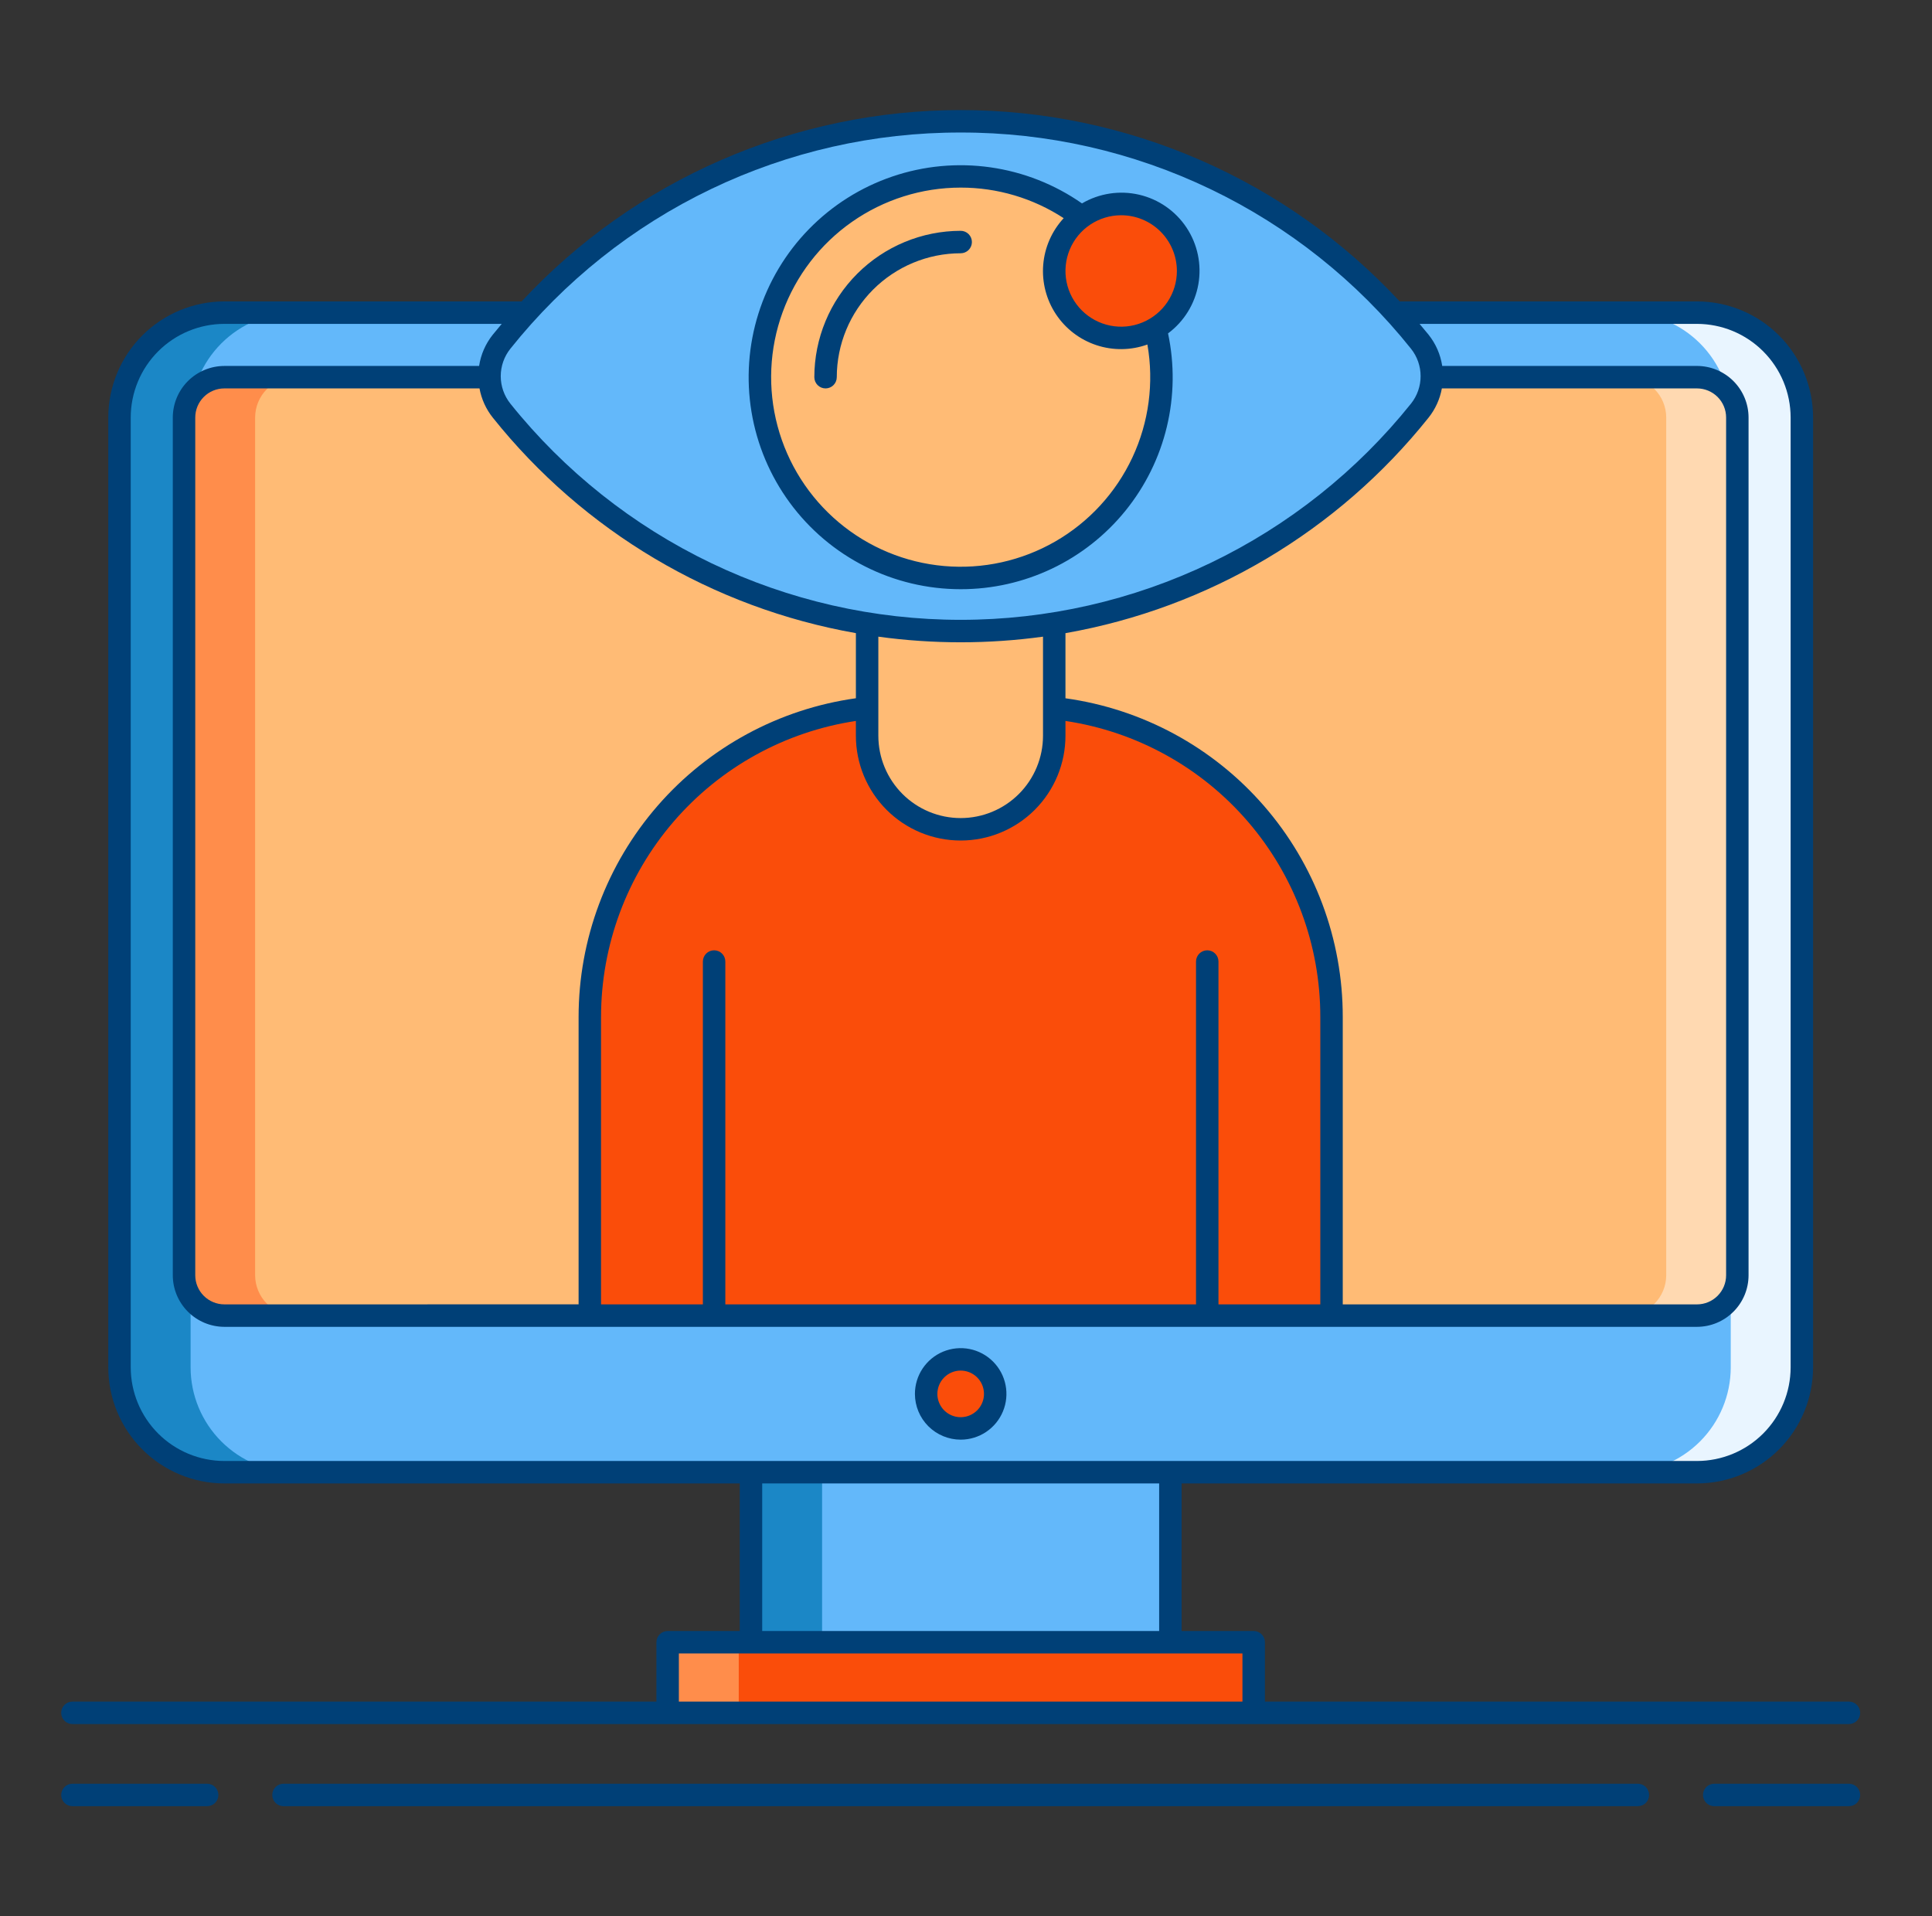
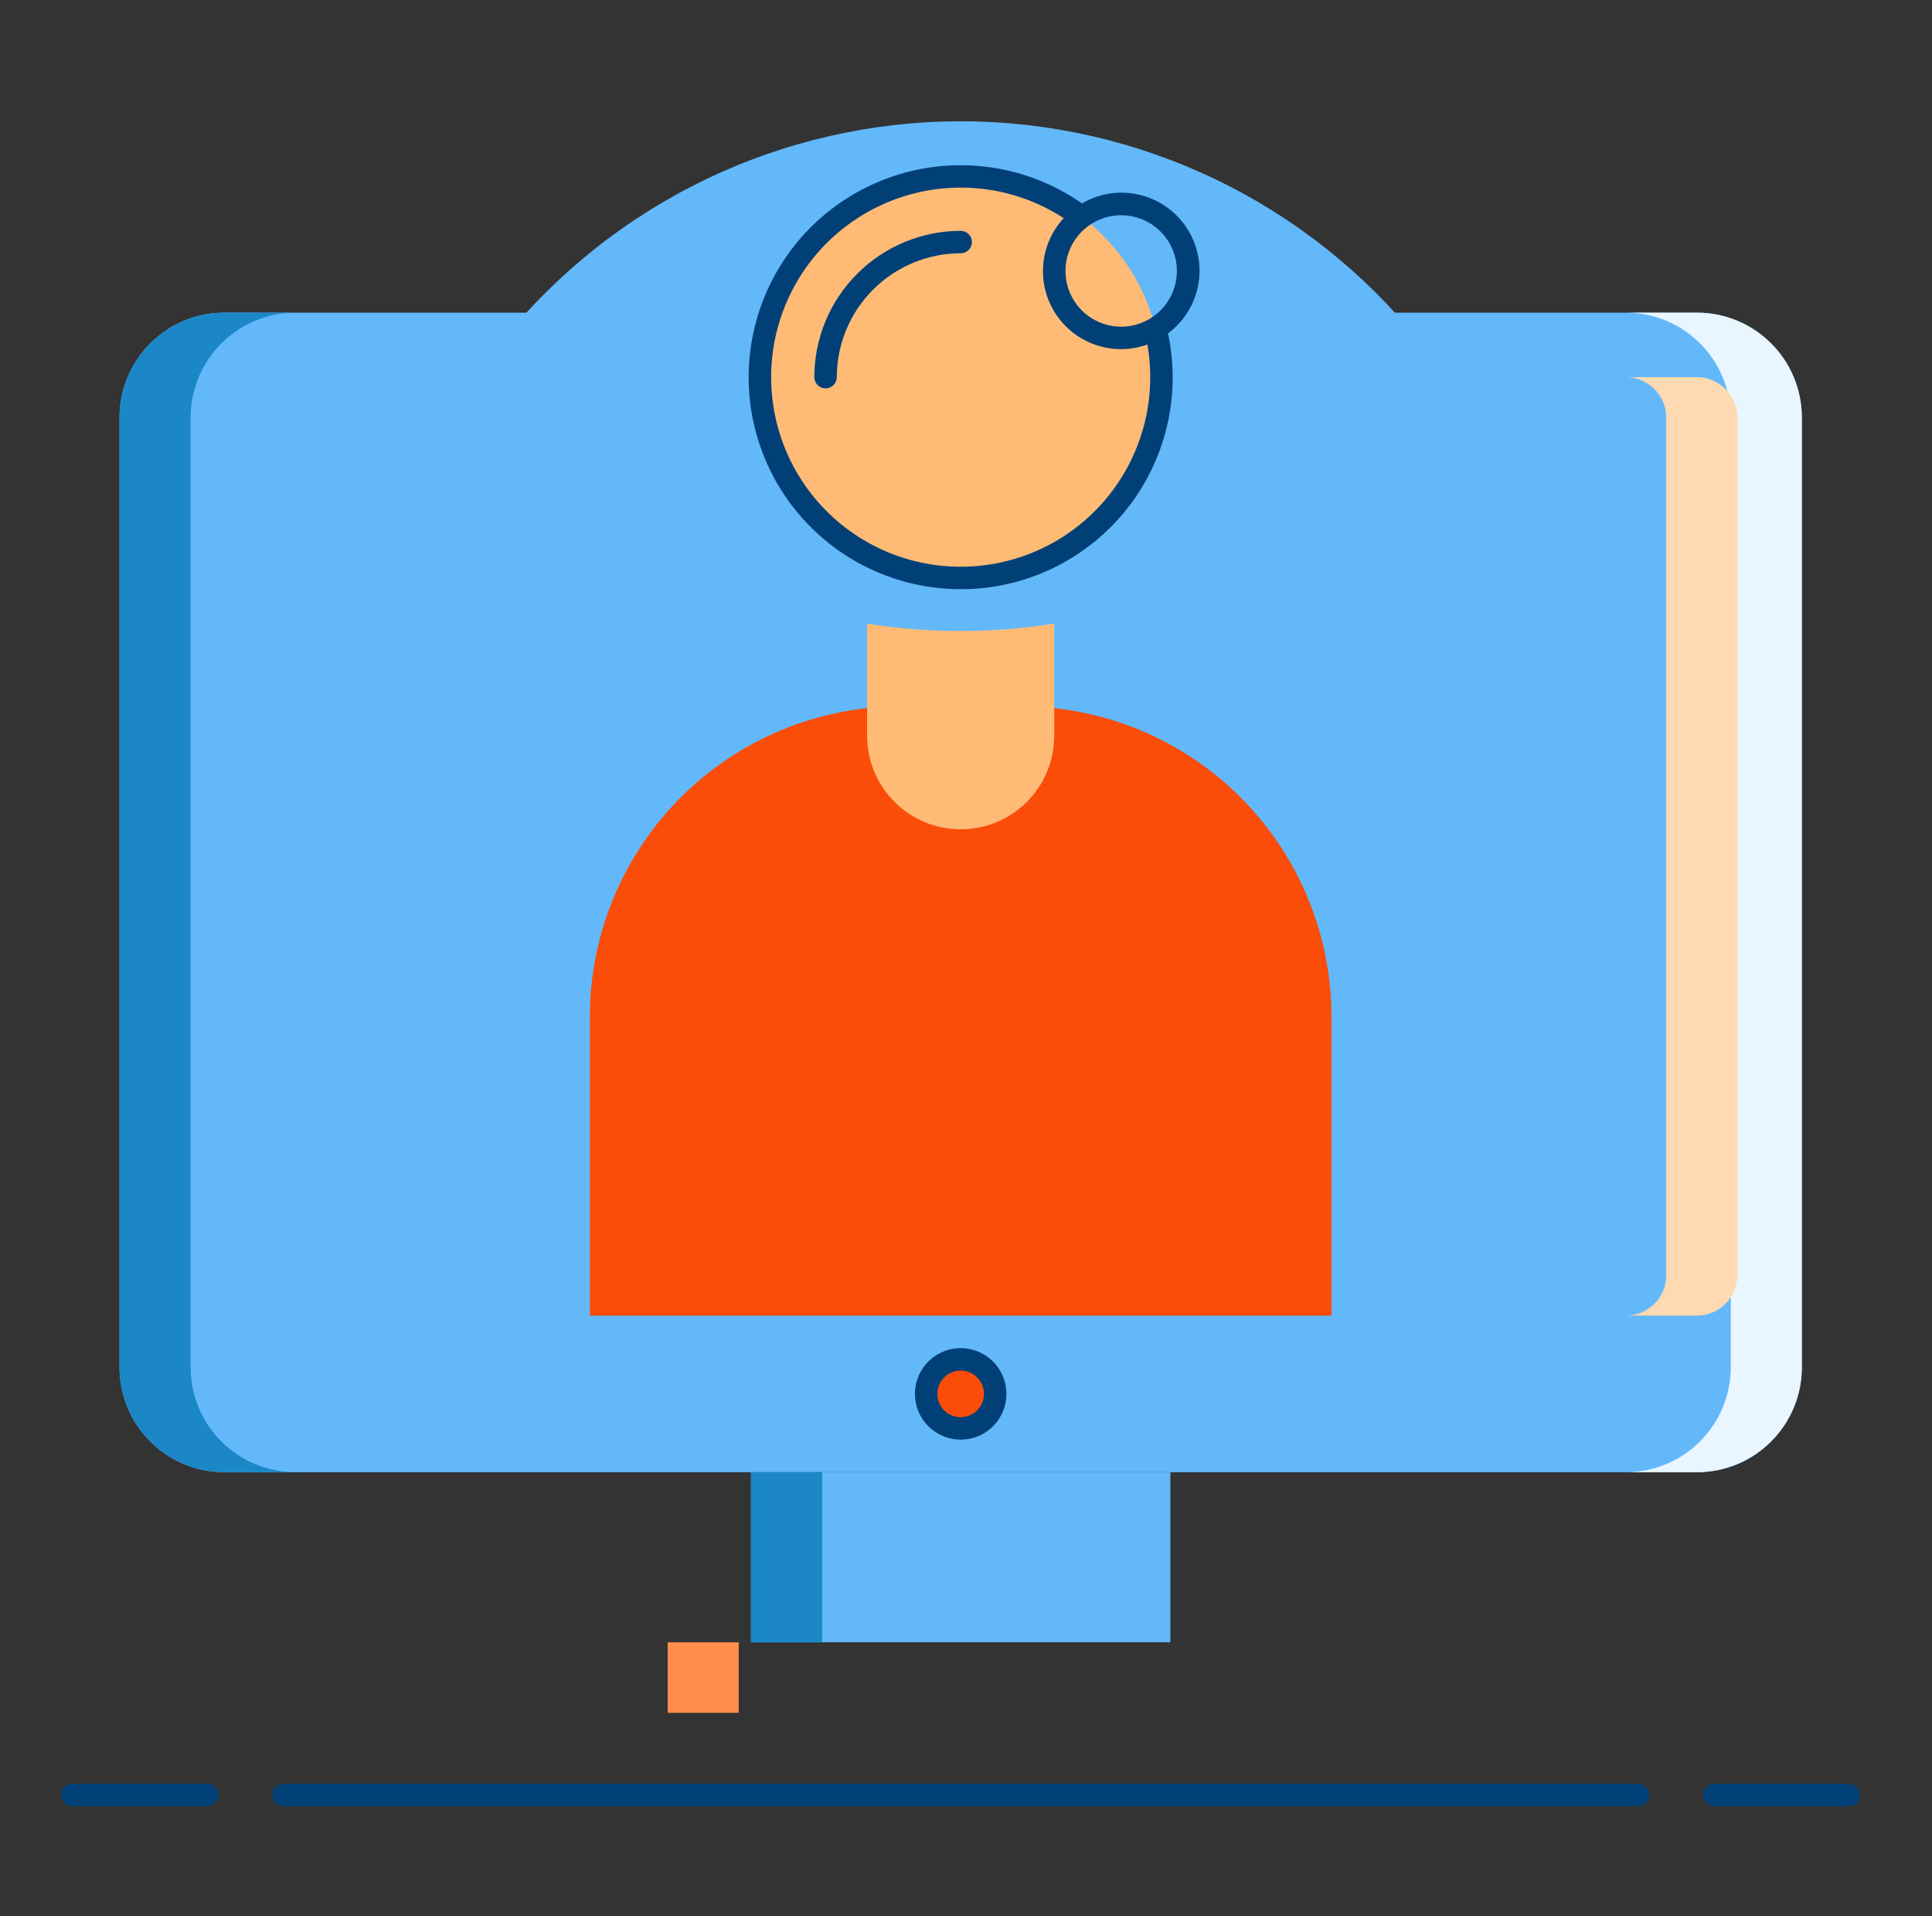
<svg xmlns="http://www.w3.org/2000/svg" width="121" height="120" viewBox="0 0 121 120" fill="none">
  <rect x="0" y="0" width="121" height="120" fill="#333333" stroke="none" />
  <path d="M106.283 19.579H14.05C10.424 19.579 7.484 22.519 7.484 26.146V85.626C7.484 89.253 10.424 92.193 14.05 92.193H106.283C109.909 92.193 112.849 89.253 112.849 85.626V26.146C112.849 22.519 109.909 19.579 106.283 19.579Z" fill="#63B8FA" />
  <path d="M11.937 85.626V26.145C11.939 24.404 12.632 22.735 13.863 21.504C15.094 20.273 16.763 19.581 18.504 19.579H14.05C12.31 19.581 10.641 20.273 9.41 21.504C8.178 22.735 7.486 24.404 7.484 26.145V85.626C7.486 87.367 8.178 89.036 9.409 90.267C10.64 91.499 12.31 92.191 14.05 92.193H18.504C16.763 92.191 15.094 91.499 13.863 90.267C12.631 89.036 11.939 87.367 11.937 85.626Z" fill="#1B87C6" />
  <path d="M108.396 85.626V26.145C108.394 24.404 107.702 22.735 106.471 21.504C105.24 20.273 103.571 19.58 101.83 19.578H106.283C108.024 19.58 109.693 20.273 110.924 21.504C112.155 22.735 112.847 24.404 112.849 26.145V85.626C112.847 87.367 112.155 89.036 110.924 90.267C109.693 91.498 108.024 92.191 106.283 92.193H101.83C103.571 92.191 105.24 91.498 106.471 90.267C107.702 89.036 108.394 87.367 108.396 85.626Z" fill="#E9F5FF" />
-   <path d="M106.283 23.619H14.05C12.656 23.619 11.525 24.75 11.525 26.145V79.859C11.525 81.254 12.656 82.385 14.05 82.385H106.283C107.678 82.385 108.808 81.254 108.808 79.859V26.145C108.808 24.75 107.678 23.619 106.283 23.619Z" fill="#FFBB75" />
-   <path d="M15.978 79.859V26.145C15.979 25.476 16.246 24.834 16.719 24.361C17.193 23.887 17.834 23.621 18.504 23.619H14.05C13.381 23.621 12.74 23.887 12.266 24.361C11.793 24.834 11.526 25.476 11.525 26.145V79.859C11.526 80.528 11.793 81.17 12.266 81.643C12.74 82.117 13.381 82.383 14.05 82.385H18.504C17.834 82.383 17.193 82.117 16.72 81.644C16.246 81.17 15.98 80.529 15.978 79.859Z" fill="#FF8D4B" />
  <path d="M104.355 79.859V26.145C104.354 25.476 104.087 24.834 103.614 24.361C103.141 23.887 102.499 23.621 101.83 23.619H106.283C106.952 23.621 107.594 23.887 108.067 24.361C108.54 24.834 108.807 25.476 108.808 26.145V79.859C108.807 80.528 108.54 81.17 108.067 81.643C107.594 82.117 106.952 82.383 106.283 82.385H101.83C102.499 82.383 103.14 82.117 103.614 81.644C104.087 81.17 104.354 80.529 104.355 79.859Z" fill="#FFD9B1" />
-   <path d="M78.519 102.841H41.814V107.26H78.519V102.841Z" fill="#FA4D0A" />
  <path d="M46.267 102.841H41.814V107.26H46.267V102.841Z" fill="#FF8D4B" />
  <path d="M73.3 92.192H47.034V102.841H73.3V92.192Z" fill="#63B8FA" />
  <path d="M51.487 92.192H47.034V102.841H51.487V92.192Z" fill="#1B87C6" />
  <path d="M60.167 89.451C61.361 89.451 62.329 88.483 62.329 87.289C62.329 86.095 61.361 85.126 60.167 85.126C58.972 85.126 58.004 86.095 58.004 87.289C58.004 88.483 58.972 89.451 60.167 89.451Z" fill="#FA4D0A" />
  <path d="M56.393 44.234H63.94C66.495 44.234 69.024 44.737 71.385 45.714C73.745 46.692 75.889 48.125 77.695 49.931C79.502 51.738 80.935 53.882 81.912 56.242C82.89 58.602 83.393 61.132 83.393 63.687V82.385H36.94V63.687C36.94 58.528 38.99 53.58 42.638 49.931C46.286 46.283 51.234 44.234 56.393 44.234Z" fill="#FA4D0A" />
  <path d="M66.026 37.166C66.026 33.93 63.403 31.307 60.167 31.307C56.931 31.307 54.307 33.93 54.307 37.166V46.072C54.307 49.309 56.931 51.932 60.167 51.932C63.403 51.932 66.026 49.309 66.026 46.072V37.166Z" fill="#FFBB75" />
  <path d="M60.167 39.516C65.688 39.52 71.14 38.282 76.118 35.892C81.096 33.503 85.472 30.023 88.921 25.711C89.412 25.1 89.679 24.339 89.679 23.555C89.679 22.771 89.412 22.011 88.921 21.399C85.469 17.091 81.092 13.614 76.115 11.225C71.138 8.835 65.688 7.595 60.167 7.595C54.646 7.595 49.196 8.835 44.219 11.225C39.242 13.614 34.865 17.091 31.413 21.399C30.922 22.011 30.655 22.771 30.655 23.555C30.655 24.339 30.922 25.1 31.413 25.711C34.862 30.023 39.238 33.502 44.216 35.892C49.193 38.282 54.645 39.52 60.167 39.516Z" fill="#63B8FA" />
  <path d="M60.167 36.194C67.111 36.194 72.741 30.564 72.741 23.619C72.741 16.675 67.111 11.045 60.167 11.045C53.222 11.045 47.592 16.675 47.592 23.619C47.592 30.564 53.222 36.194 60.167 36.194Z" fill="#FFBB75" />
-   <path d="M70.219 21.161C72.534 21.161 74.411 19.284 74.411 16.968C74.411 14.653 72.534 12.776 70.219 12.776C67.903 12.776 66.026 14.653 66.026 16.968C66.026 19.284 67.903 21.161 70.219 21.161Z" fill="#FA4D0A" />
  <path d="M60.167 90.154C60.733 90.154 61.287 89.986 61.759 89.671C62.23 89.356 62.597 88.909 62.814 88.385C63.031 87.862 63.088 87.286 62.977 86.73C62.867 86.174 62.593 85.663 62.193 85.263C61.792 84.862 61.282 84.589 60.726 84.478C60.17 84.368 59.594 84.425 59.07 84.641C58.547 84.858 58.099 85.226 57.784 85.697C57.469 86.168 57.301 86.722 57.301 87.289C57.302 88.049 57.604 88.777 58.141 89.314C58.679 89.851 59.407 90.153 60.167 90.154ZM60.167 85.829C60.455 85.829 60.737 85.915 60.977 86.075C61.217 86.235 61.404 86.463 61.515 86.73C61.625 86.997 61.654 87.29 61.598 87.573C61.541 87.856 61.403 88.116 61.198 88.32C60.994 88.524 60.734 88.663 60.451 88.719C60.168 88.776 59.875 88.747 59.608 88.636C59.342 88.526 59.114 88.339 58.953 88.099C58.793 87.859 58.707 87.577 58.707 87.288C58.708 86.901 58.861 86.53 59.135 86.257C59.409 85.983 59.78 85.829 60.167 85.828V85.829Z" fill="#004077" />
  <path d="M12.974 111.701H4.537C4.35 111.701 4.171 111.775 4.04 111.907C3.908 112.038 3.834 112.217 3.834 112.404C3.834 112.59 3.908 112.769 4.04 112.901C4.171 113.033 4.35 113.107 4.537 113.107H12.974C13.161 113.107 13.34 113.033 13.472 112.901C13.603 112.769 13.677 112.59 13.677 112.404C13.677 112.217 13.603 112.038 13.472 111.907C13.34 111.775 13.161 111.701 12.974 111.701Z" fill="#004077" />
  <path d="M115.798 111.701H107.36C107.174 111.701 106.995 111.775 106.863 111.907C106.731 112.038 106.657 112.217 106.657 112.404C106.657 112.59 106.731 112.769 106.863 112.901C106.995 113.033 107.174 113.107 107.36 113.107H115.798C115.984 113.107 116.163 113.033 116.295 112.901C116.427 112.769 116.501 112.59 116.501 112.404C116.501 112.217 116.427 112.038 116.295 111.907C116.163 111.775 115.984 111.701 115.798 111.701Z" fill="#004077" />
  <path d="M102.579 111.701H17.755C17.568 111.701 17.389 111.775 17.257 111.907C17.125 112.038 17.052 112.217 17.052 112.404C17.052 112.59 17.125 112.769 17.257 112.901C17.389 113.033 17.568 113.107 17.755 113.107H102.579C102.765 113.107 102.944 113.033 103.076 112.901C103.208 112.769 103.282 112.59 103.282 112.404C103.282 112.217 103.208 112.038 103.076 111.907C102.944 111.775 102.765 111.701 102.579 111.701Z" fill="#004077" />
-   <path d="M4.535 107.964H115.798C115.984 107.964 116.163 107.889 116.295 107.758C116.427 107.626 116.501 107.447 116.501 107.26C116.501 107.074 116.427 106.895 116.295 106.763C116.163 106.631 115.984 106.557 115.798 106.557H79.222V102.841C79.222 102.654 79.148 102.475 79.016 102.343C78.885 102.212 78.706 102.137 78.519 102.137H74.003V92.896H106.282C108.21 92.894 110.058 92.127 111.42 90.764C112.783 89.401 113.55 87.554 113.552 85.626V26.145C113.55 24.218 112.783 22.37 111.42 21.007C110.058 19.644 108.21 18.877 106.282 18.875H87.663C84.15 15.095 79.895 12.08 75.163 10.019C70.432 7.957 65.327 6.893 60.166 6.893C55.005 6.893 49.9 7.957 45.169 10.019C40.438 12.08 36.182 15.095 32.669 18.875H14.051C12.123 18.877 10.275 19.644 8.912 21.007C7.549 22.37 6.783 24.218 6.781 26.145V85.626C6.783 87.554 7.549 89.401 8.912 90.764C10.275 92.127 12.123 92.894 14.051 92.896H46.33V102.138H41.814C41.628 102.138 41.449 102.212 41.317 102.344C41.185 102.476 41.111 102.655 41.111 102.841V106.558H4.535C4.349 106.558 4.17 106.632 4.038 106.764C3.906 106.896 3.832 107.074 3.832 107.261C3.832 107.447 3.906 107.626 4.038 107.758C4.17 107.89 4.349 107.964 4.535 107.964V107.964ZM60.167 8.299C65.584 8.289 70.934 9.502 75.817 11.847C80.701 14.191 84.993 17.608 88.373 21.841C88.761 22.329 88.972 22.934 88.972 23.557C88.972 24.18 88.761 24.785 88.373 25.273C84.986 29.499 80.693 32.91 75.811 35.254C70.929 37.598 65.582 38.815 60.167 38.815C54.751 38.815 49.405 37.598 44.523 35.254C39.64 32.91 35.347 29.499 31.961 25.273C31.573 24.785 31.361 24.18 31.361 23.557C31.361 22.934 31.573 22.329 31.961 21.841C35.341 17.608 39.632 14.191 44.516 11.847C49.4 9.502 54.749 8.289 60.167 8.299ZM89.47 26.154C89.895 25.622 90.181 24.993 90.303 24.323H106.283C106.766 24.324 107.229 24.516 107.571 24.857C107.913 25.199 108.105 25.662 108.105 26.146V79.86C108.105 80.343 107.913 80.806 107.571 81.148C107.229 81.49 106.766 81.682 106.283 81.683H84.096V63.687C84.101 58.824 82.345 54.123 79.152 50.454C75.96 46.785 71.547 44.396 66.729 43.728V39.65C75.7 38.07 83.785 33.271 89.47 26.154ZM75.61 59.51C75.423 59.51 75.244 59.584 75.112 59.716C74.981 59.848 74.906 60.027 74.906 60.213V81.682H45.427V60.213C45.427 60.027 45.353 59.848 45.221 59.716C45.09 59.584 44.911 59.51 44.724 59.51C44.538 59.51 44.359 59.584 44.227 59.716C44.095 59.848 44.021 60.027 44.021 60.213V81.682H37.643V63.687C37.644 59.198 39.255 54.858 42.184 51.456C45.113 48.053 49.165 45.815 53.604 45.147V46.073C53.604 47.813 54.296 49.482 55.526 50.713C56.757 51.944 58.426 52.635 60.167 52.635C61.907 52.635 63.576 51.944 64.807 50.713C66.038 49.482 66.729 47.813 66.729 46.073V45.147C71.171 45.81 75.226 48.047 78.155 51.45C81.085 54.854 82.695 59.196 82.69 63.687V81.682H76.312V60.213C76.312 60.027 76.238 59.848 76.106 59.716C75.975 59.584 75.796 59.51 75.609 59.51H75.61ZM14.051 81.682C13.568 81.682 13.104 81.489 12.763 81.148C12.421 80.806 12.229 80.343 12.229 79.859V26.145C12.229 25.662 12.421 25.199 12.763 24.857C13.104 24.515 13.568 24.323 14.051 24.323H30.031C30.153 24.992 30.439 25.622 30.864 26.154C36.548 33.27 44.634 38.068 53.604 39.648V43.726C48.789 44.399 44.379 46.79 41.187 50.458C37.996 54.126 36.238 58.824 36.237 63.686V81.681L14.051 81.682ZM55.01 39.869C58.432 40.339 61.901 40.339 65.323 39.869V46.073C65.323 47.44 64.78 48.752 63.813 49.719C62.846 50.686 61.534 51.229 60.167 51.229C58.799 51.229 57.488 50.686 56.521 49.719C55.554 48.752 55.01 47.44 55.01 46.073V39.869ZM8.187 85.626V26.145C8.189 24.591 8.807 23.1 9.906 22.001C11.006 20.902 12.496 20.284 14.051 20.282H31.424C31.237 20.506 31.049 20.731 30.862 20.96C30.41 21.526 30.114 22.201 30.006 22.917H14.051C13.195 22.918 12.374 23.259 11.769 23.864C11.164 24.469 10.823 25.29 10.822 26.146V79.86C10.823 80.716 11.164 81.536 11.769 82.141C12.374 82.747 13.195 83.087 14.051 83.089H106.283C107.139 83.087 107.959 82.747 108.564 82.141C109.17 81.536 109.51 80.716 109.511 79.86V26.145C109.51 25.289 109.169 24.469 108.564 23.864C107.959 23.259 107.139 22.918 106.283 22.916H90.325C90.217 22.2 89.922 21.525 89.47 20.96C89.285 20.731 89.098 20.506 88.907 20.282H106.281C107.836 20.283 109.327 20.901 110.426 22C111.526 23.099 112.145 24.59 112.146 26.145V85.626C112.145 87.181 111.526 88.671 110.427 89.77C109.328 90.87 107.837 91.488 106.283 91.49H14.051C12.496 91.488 11.005 90.87 9.906 89.77C8.807 88.671 8.189 87.181 8.187 85.626ZM47.736 92.896H72.597V102.138H47.736V92.896ZM42.517 103.544H77.814V106.558H42.517V103.544Z" fill="#004077" />
  <path d="M52.407 23.62C52.409 21.562 53.227 19.59 54.682 18.135C56.137 16.681 58.109 15.862 60.167 15.86C60.353 15.86 60.532 15.786 60.664 15.654C60.796 15.522 60.87 15.344 60.87 15.157C60.87 14.97 60.796 14.792 60.664 14.66C60.532 14.528 60.353 14.454 60.167 14.454C57.736 14.457 55.407 15.423 53.688 17.142C51.97 18.86 51.003 21.19 51.001 23.62C51.001 23.806 51.075 23.985 51.207 24.117C51.339 24.249 51.517 24.323 51.704 24.323C51.89 24.323 52.069 24.249 52.201 24.117C52.333 23.985 52.407 23.806 52.407 23.62Z" fill="#004077" />
  <path d="M60.167 36.897C62.144 36.899 64.096 36.459 65.881 35.61C67.666 34.76 69.239 33.522 70.484 31.986C71.729 30.451 72.615 28.656 73.077 26.734C73.539 24.812 73.565 22.81 73.154 20.877C74.158 20.131 74.837 19.028 75.053 17.797C75.268 16.565 75.003 15.297 74.313 14.255C73.622 13.212 72.558 12.474 71.34 12.192C70.122 11.91 68.842 12.105 67.764 12.738C66.055 11.545 64.088 10.77 62.024 10.478C59.96 10.185 57.856 10.383 55.883 11.055C53.91 11.727 52.122 12.855 50.666 14.346C49.209 15.837 48.124 17.651 47.499 19.639C46.874 21.628 46.725 23.736 47.066 25.793C47.407 27.849 48.228 29.797 49.461 31.477C50.695 33.157 52.307 34.524 54.167 35.465C56.026 36.407 58.082 36.897 60.167 36.897ZM73.708 16.969C73.708 17.659 73.503 18.334 73.12 18.907C72.736 19.481 72.191 19.928 71.554 20.192C70.916 20.457 70.215 20.526 69.538 20.391C68.861 20.256 68.239 19.924 67.751 19.436C67.263 18.948 66.931 18.326 66.796 17.649C66.662 16.972 66.731 16.271 66.995 15.633C67.259 14.995 67.706 14.45 68.28 14.067C68.854 13.684 69.529 13.479 70.219 13.479C71.144 13.48 72.031 13.848 72.685 14.503C73.339 15.157 73.707 16.044 73.708 16.969ZM60.167 11.748C62.458 11.745 64.7 12.41 66.618 13.662C65.875 14.466 65.424 15.495 65.336 16.585C65.248 17.676 65.529 18.765 66.133 19.677C66.737 20.589 67.63 21.271 68.669 21.615C69.708 21.959 70.832 21.945 71.861 21.574C72.281 23.973 71.953 26.443 70.921 28.649C69.889 30.855 68.203 32.691 66.093 33.907C63.982 35.122 61.549 35.66 59.123 35.445C56.697 35.231 54.395 34.276 52.53 32.709C50.666 31.142 49.328 29.04 48.699 26.687C48.069 24.334 48.179 21.845 49.013 19.556C49.846 17.268 51.364 15.291 53.359 13.894C55.354 12.498 57.731 11.748 60.167 11.748Z" fill="#004077" />
</svg>